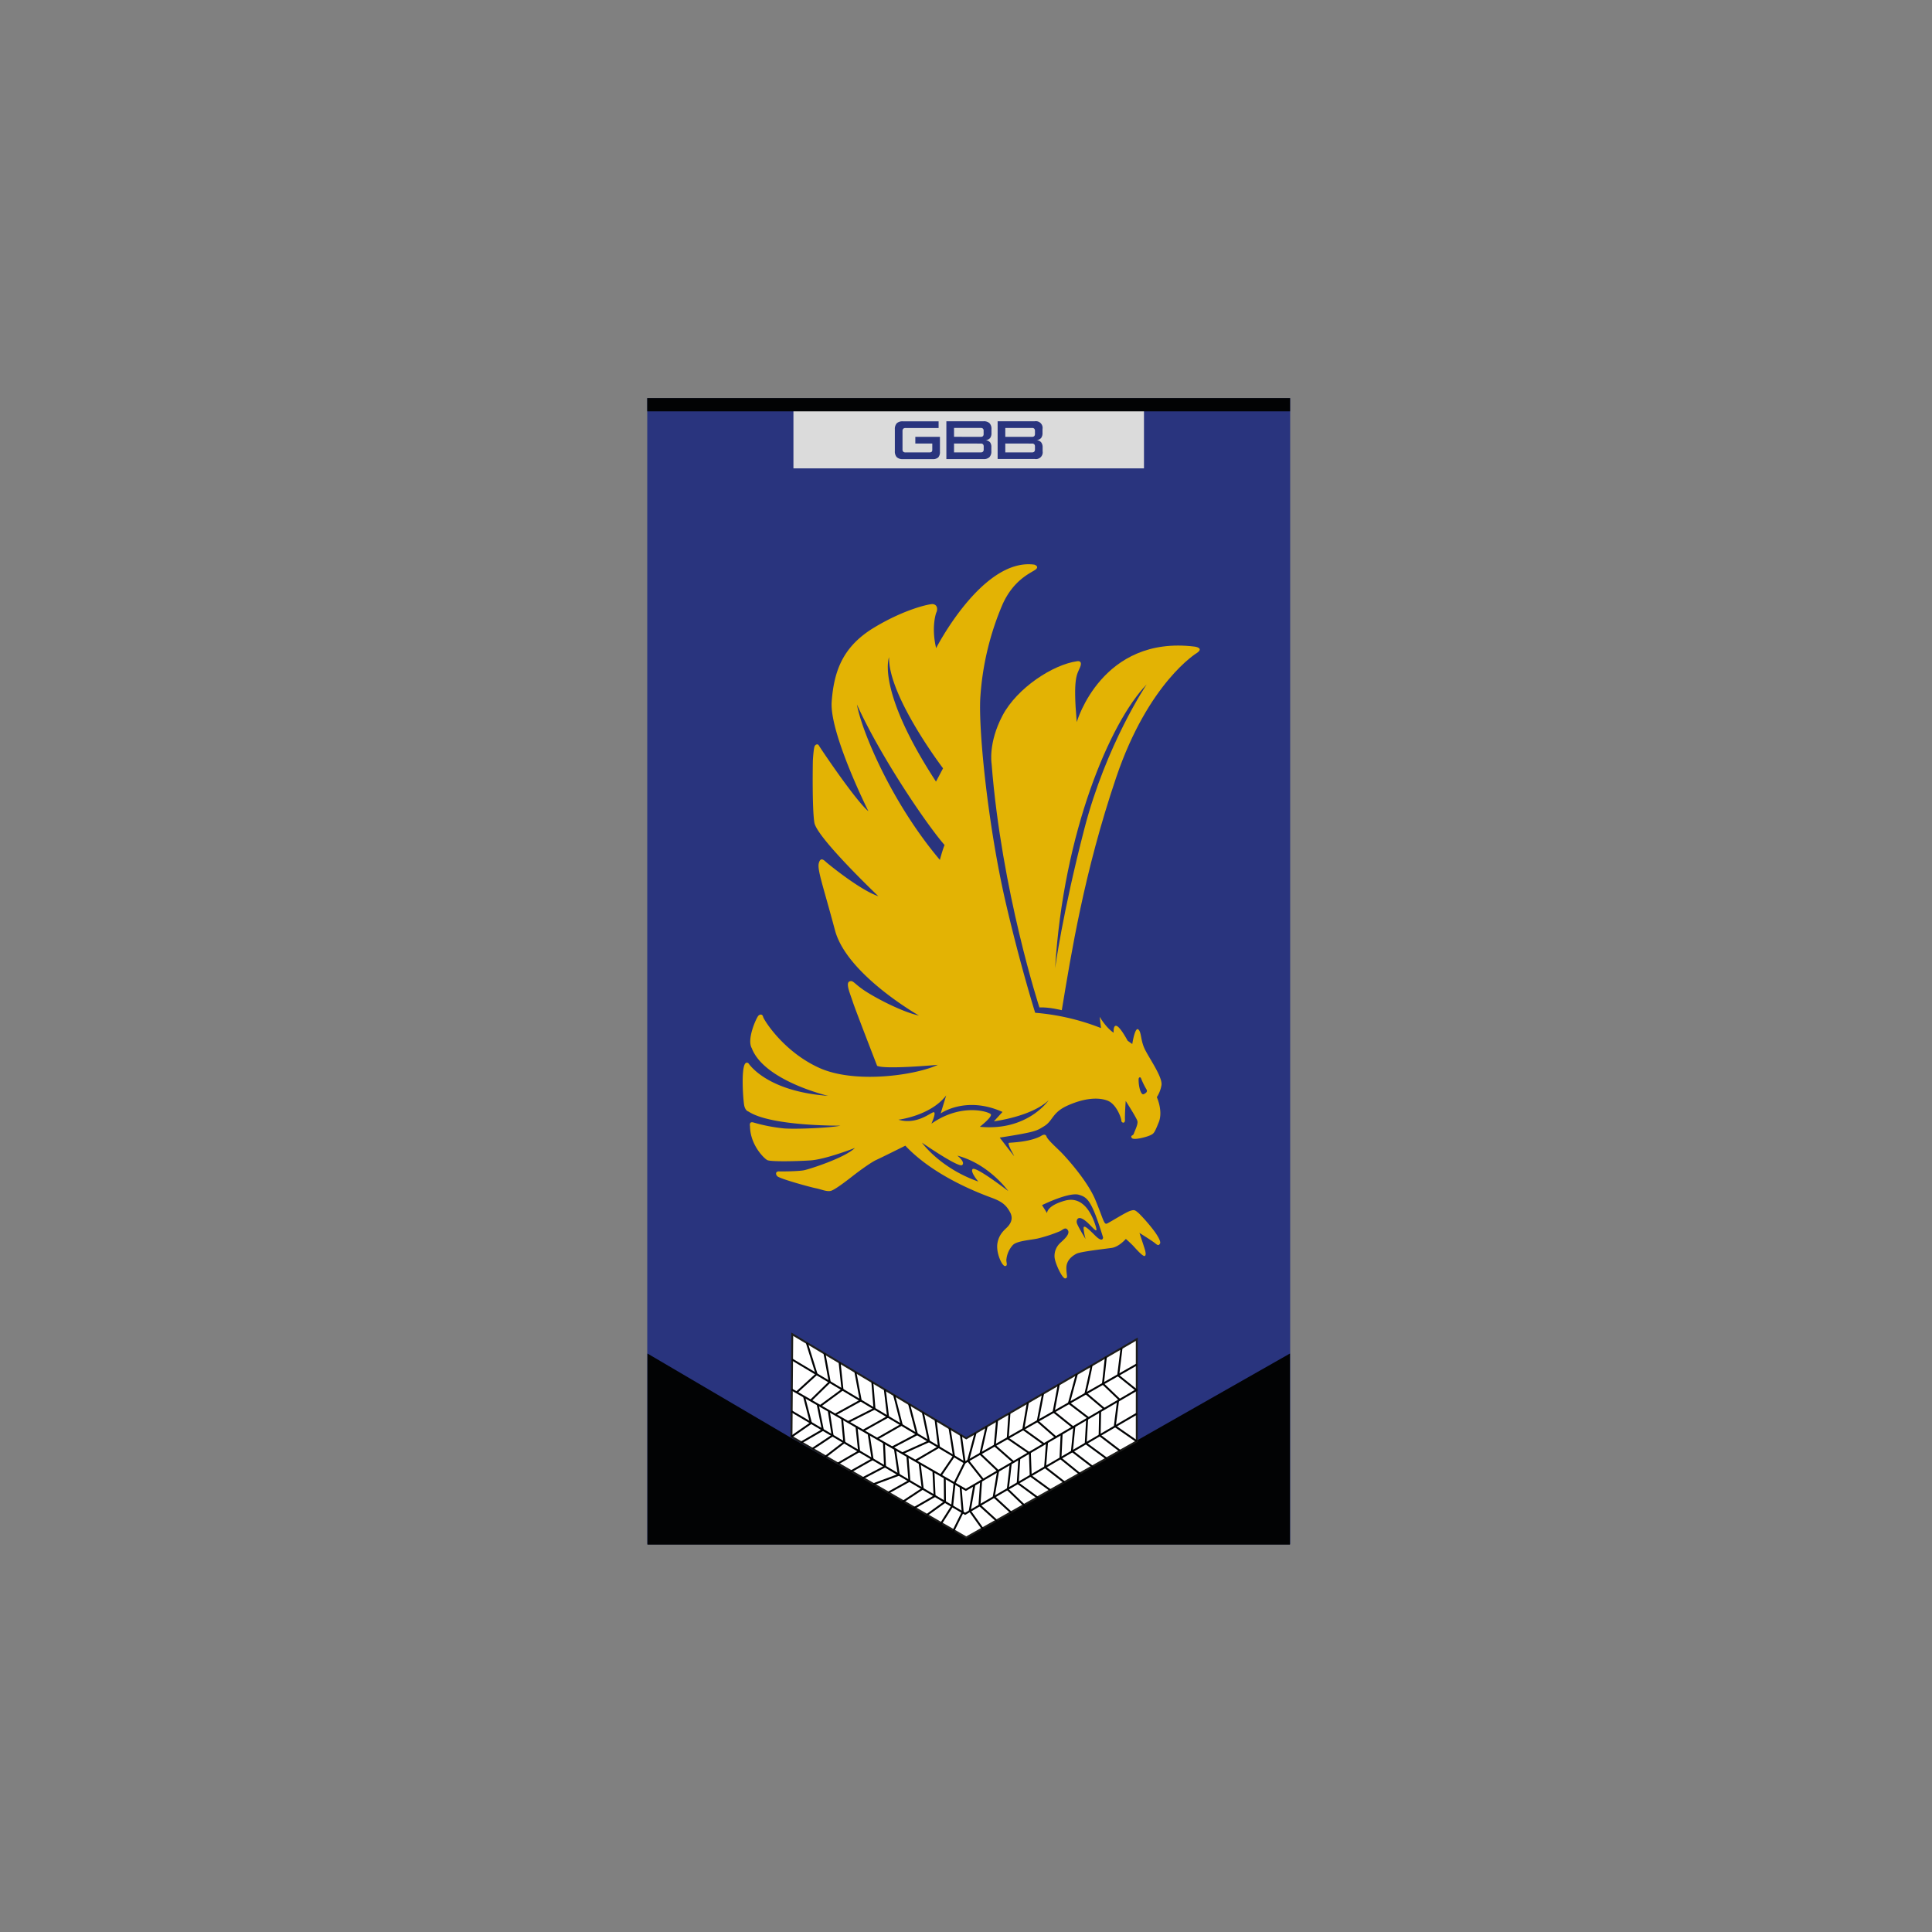
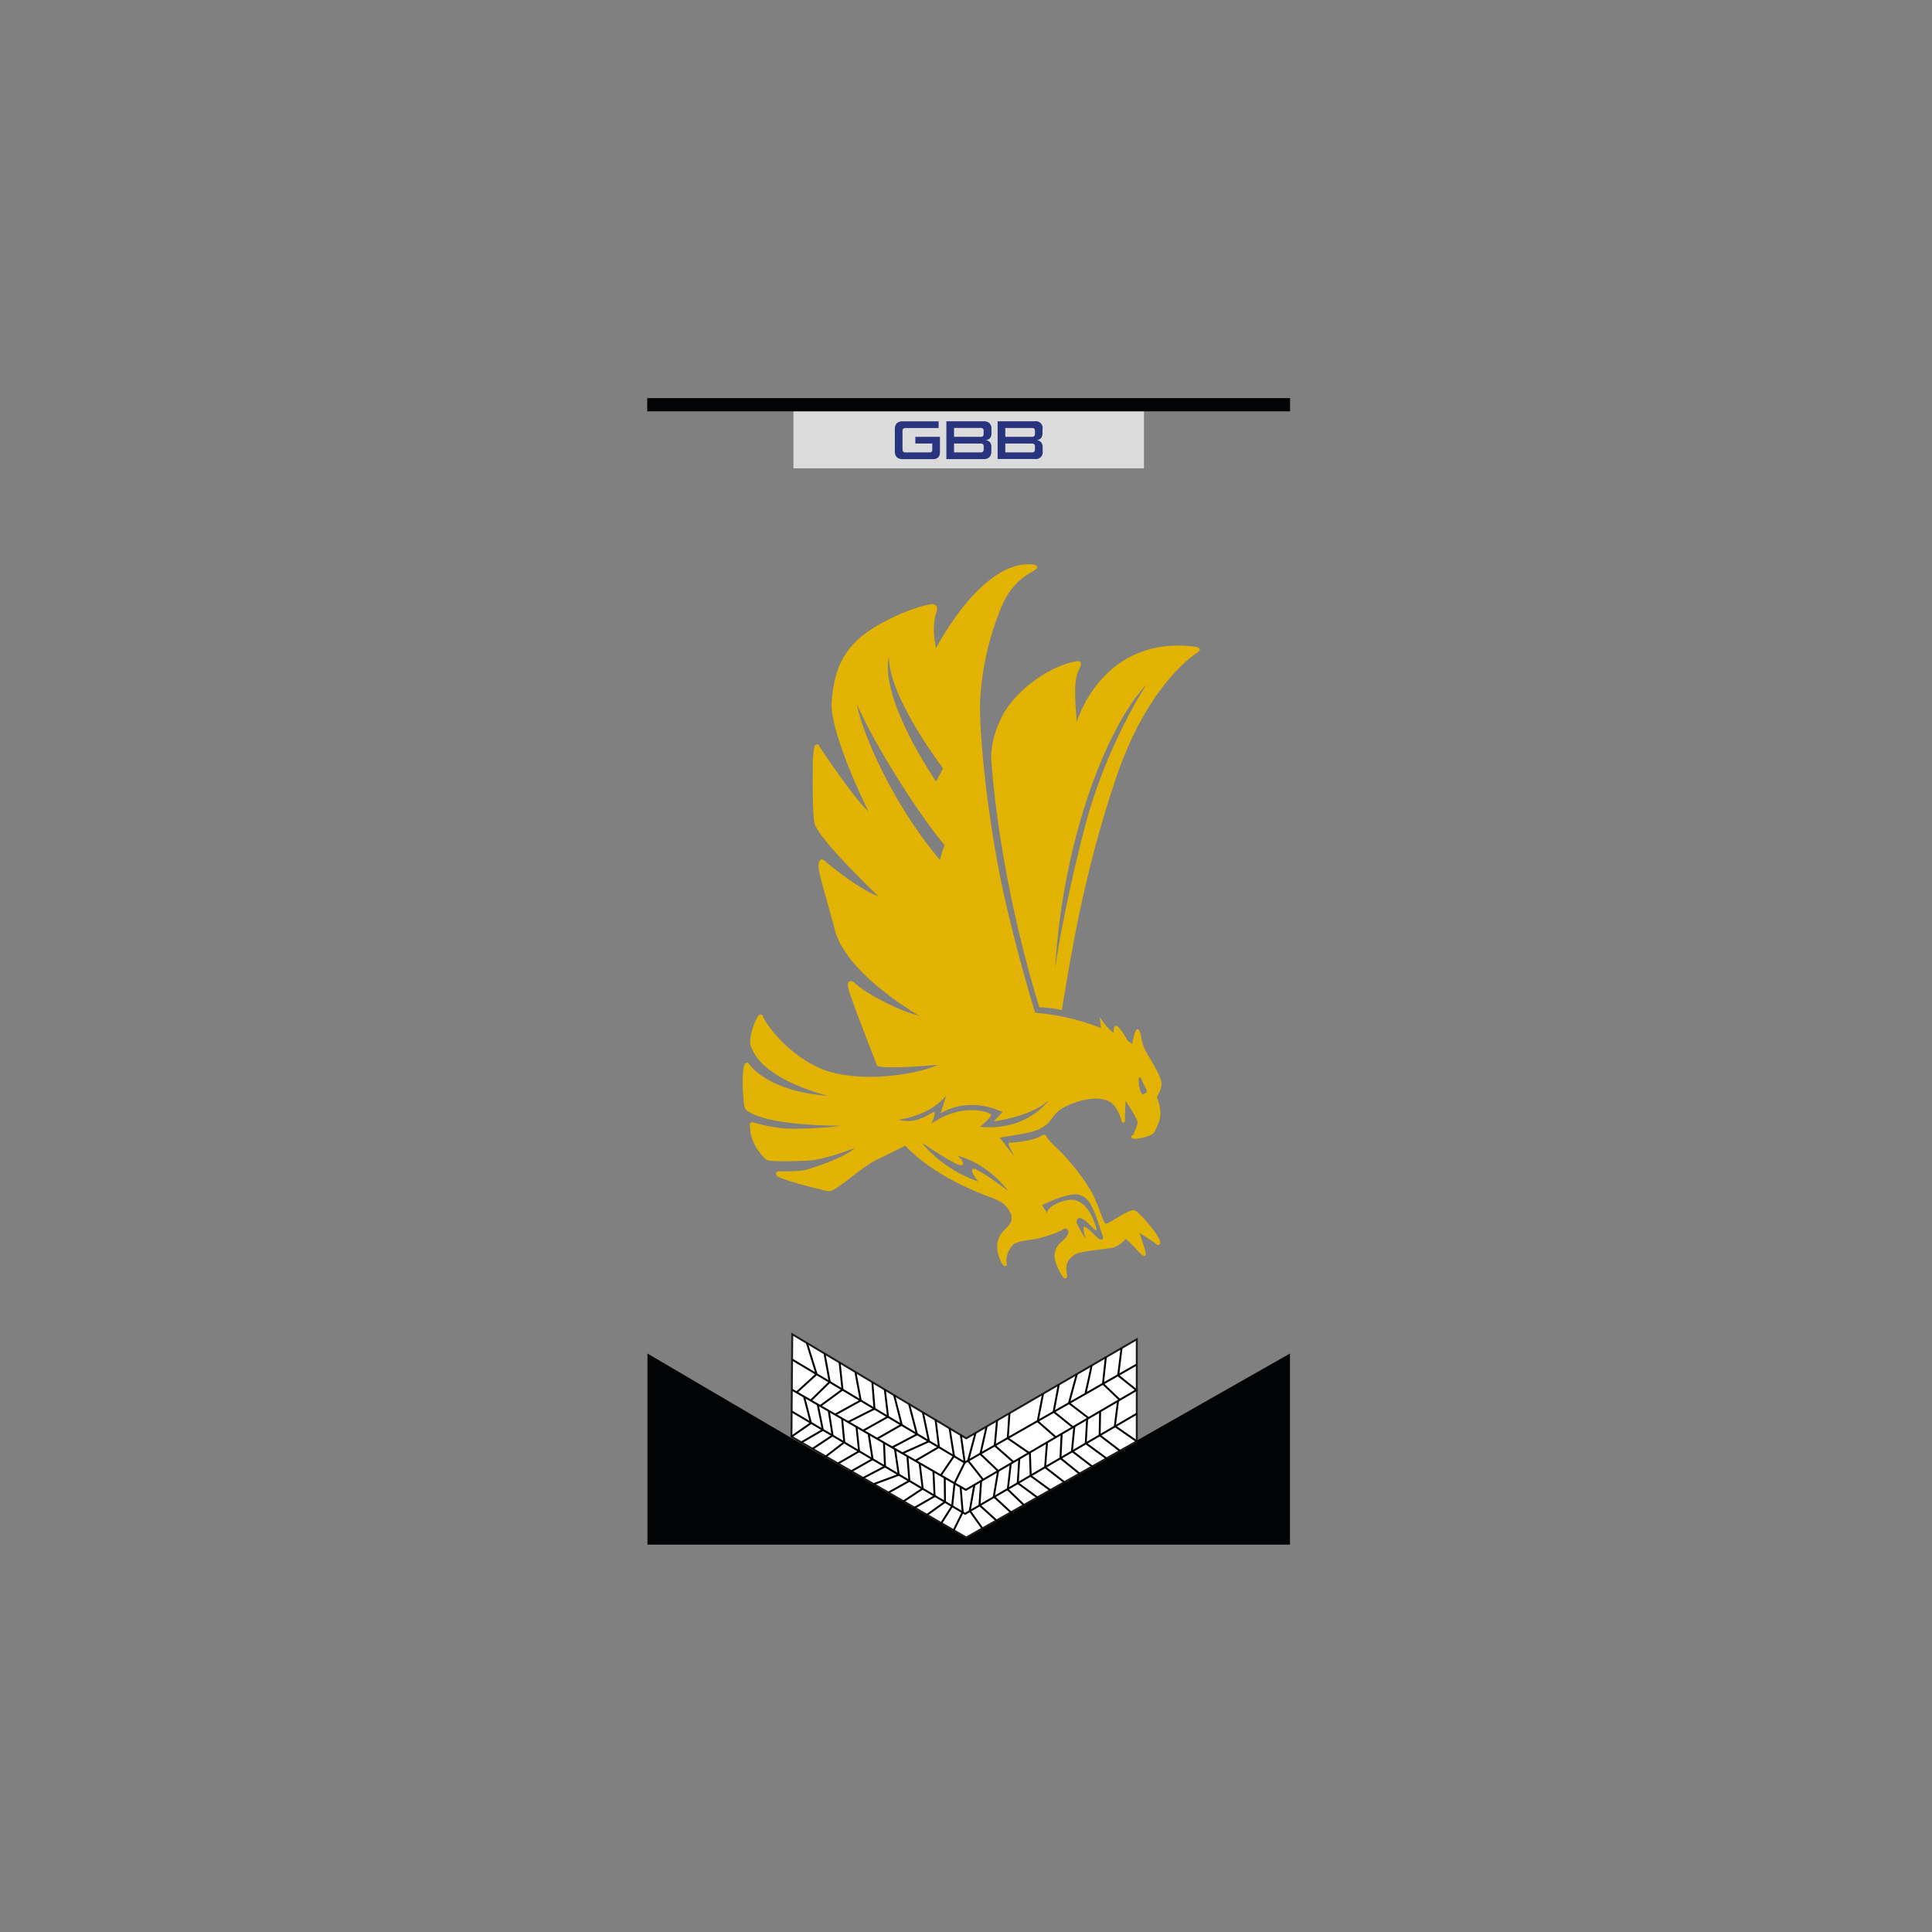
<svg xmlns="http://www.w3.org/2000/svg" height="352.78mm" viewBox="0 0 1000 1000" width="352.78mm">
  <rect x="0" y="0" width="1000" height="1000" fill="#808080" stroke="none" />
  <defs>
    <style>
      .a {
        fill: #29347e;
      }

      .b {
        fill: #020304;
      }

      .c {
        fill: #fff;
        stroke: #1d1d1b;
      }

      .c, .d {
        stroke-miterlimit: 10;
      }

      .d {
        fill: none;
        stroke: #020304;
      }

      .e {
        fill: #dbdbdb;
      }

      .f {
        fill: #e3b304;
      }
    </style>
  </defs>
  <g>
    <g>
-       <rect class="a" height="593.23" width="332.78" x="335.01" y="206.06" />
      <polygon class="b" points="335.12 700.58 408.38 743.6 500.13 795.8 667.68 700.58 667.68 799.49 335.12 799.49 335.12 700.58" />
    </g>
    <g>
      <polygon class="c" points="410.07 690.59 500.13 744.47 588.4 693.18 588.4 746.01 500.13 795.8 409.66 743.6 409.85 718.48 410.07 690.59" />
      <polyline class="d" points="409.97 703.68 499.33 757.04 588.4 706.25" />
      <polyline class="d" points="409.73 730.53 499.55 783.55 588.4 731.73" />
      <polyline class="d" points="417.64 695.13 422.66 711.25 412.33 720.68" />
      <polyline class="d" points="426.76 700.58 429.46 715.32 419.64 724.9" />
      <polyline class="d" points="434.59 705.26 436.07 719.26 424.55 727.72" />
      <polyline class="d" points="442.75 710.14 445.51 724.9 432.45 732.08" />
      <polyline class="d" points="451.52 715.39 452.63 729.14 438.98 736.04" />
      <polyline class="d" points="457.99 719.26 459.65 733.28 446.87 740.43" />
      <polyline class="d" points="462.82 722.15 466.71 737.41 454.05 744.64" />
      <polyline class="d" points="470.56 726.78 474.62 742.41 461.88 749.12" />
      <polyline class="d" points="477.69 731.05 480.82 746.03 467.06 752.22" />
      <polyline class="d" points="484.26 734.84 485.99 748.95 473.94 756" />
      <polyline class="d" points="491.49 739.26 493.77 753.64 486.97 763.62" />
      <polyline class="d" points="497.35 742.75 499.33 757.04 494.08 767.67" />
      <polyline class="d" points="504.92 741.72 501.09 756.09 509.05 766.16" />
      <polyline class="d" points="510.69 738.28 507.45 752.61 516.63 761.35" />
      <polyline class="d" points="516.07 735.26 514.9 748.22 524.5 756.69" />
      <polyline class="d" points="522.48 731.56 521.62 744.47 533.15 752.39" />
-       <polyline class="d" points="532.03 725.88 529.66 739.78 540.25 747.4" />
      <polyline class="d" points="539.87 721.4 537.11 735.69 546.75 744.13" />
      <polyline class="d" points="548 716.67 545.37 730.71 555.27 738.66" />
      <polyline class="d" points="557.34 711.29 553.29 726.23 563.62 734.15" />
-       <path class="d" d="M565,706.6c0,.87-3.1,14.46-3.1,14.46l9.68,8.18" />
+       <path class="d" d="M565,706.6c0,.87-3.1,14.46-3.1,14.46" />
      <polyline class="d" points="572.4 702.3 570.89 716.24 579.46 724.46" />
      <polyline class="d" points="580.49 697.82 578.77 711.94 588.19 719.51 499.92 771.15 409.85 719.26" />
      <polyline class="d" points="416.18 722.87 419.75 736.6 409.66 743.6" />
      <polyline class="d" points="423.24 726.96 425.9 740.12 414.54 746.71" />
      <polyline class="d" points="428.96 730.23 430.94 743.01 420.57 749.89" />
      <path class="d" d="M435.89,734.49c0,.52,1.12,12,1.12,12l-10.1,7.76" />
      <polyline class="d" points="443.3 738.28 444.67 751.19 433.65 757.56" />
      <polyline class="d" points="449.66 742.41 451.64 755.27 439.68 762.03" />
      <path class="d" d="M457.53,746.62c0,.52.56,12.43.56,12.43l-11.84,6.21" />
      <polyline class="d" points="463.22 749.89 465.2 763.36 452.07 768.23" />
      <polyline class="d" points="469.67 753.64 470.7 766.51 459.65 772.66" />
      <polyline class="d" points="476 757.34 477.59 770.51 466.19 778.04" />
      <polyline class="d" points="483.14 761.43 483.74 774.43 472.38 780.97" />
      <polyline class="d" points="489 764.83 489.12 777.39 479.61 784.24" />
      <polyline class="d" points="494.08 767.67 492.83 779.55 486.67 789.23" />
      <path class="d" d="M497.21,769.56c0,.86,1.08,13.08,1.08,13.08L493,793.35" />
      <polyline class="d" points="504.32 768.66 501.95 781.95 509.22 792.16" />
      <polyline class="d" points="507.84 766.34 506.98 779.03 516.11 787.33" />
      <polyline class="d" points="516.63 761.35 514.39 774.6 523.51 783.03" />
      <path class="d" d="M523.12,757.86c0,.51-1.5,13.12-1.5,13.12l8.77,8.43" />
      <polyline class="d" points="527.6 754.88 526.78 767.63 537.45 775.46" />
      <polyline class="d" points="533.06 751.75 533.49 763.92 543.65 771.32" />
      <polyline class="d" points="541.93 746.71 540.94 759.45 551.05 767.32" />
      <polyline class="d" points="549.5 742.15 548.9 754.76 559.14 763.06" />
      <polyline class="d" points="556.09 738.32 554.84 751.02 566.02 759.62" />
      <polyline class="d" points="562.72 734.18 561.98 747.01 573.08 755.15" />
      <path class="d" d="M569.43,730.53c0,.52-.26,12.35-.26,12.35L579.8,751" />
      <polyline class="d" points="578.68 725.15 577.04 738.14 588.4 746.01" />
    </g>
    <g>
      <rect class="e" height="29.78" width="181.44" x="410.68" y="212.65" />
      <g>
        <path class="a" d="M481.06,234.15a1.66,1.66,0,0,0,1.18-.31,1.69,1.69,0,0,0,.31-1.17v-3.11h-8.78V226.1h12.74v7.65a4.17,4.17,0,0,1-.87,3,4.08,4.08,0,0,1-3,.89H467.28a4.29,4.29,0,0,1-3.11-1,4.39,4.39,0,0,1-1-3.11V222.18a4.36,4.36,0,0,1,1-3.1,4.25,4.25,0,0,1,3.11-1h18.54v3.46H468.73a1.69,1.69,0,0,0-1.22.38,1.75,1.75,0,0,0-.37,1.28v9.32a1.72,1.72,0,0,0,.37,1.27,1.69,1.69,0,0,0,1.22.38Z" />
        <path class="a" d="M513.12,231.57v2a4.15,4.15,0,0,1-1,3.06,4.21,4.21,0,0,1-3.11,1H489.84V218.05h19.23a4.24,4.24,0,0,1,3.11,1,4.19,4.19,0,0,1,1,3.06v2a4.16,4.16,0,0,1-.72,2.65,3.49,3.49,0,0,1-2.38,1.09,3.49,3.49,0,0,1,2.38,1.09A4.09,4.09,0,0,1,513.12,231.57Zm-5.52-5.47a1.69,1.69,0,0,0,1.18-.35,1.74,1.74,0,0,0,.34-1.23v-1.4a1.65,1.65,0,0,0-.34-1.25,1.58,1.58,0,0,0-1.18-.37H493.81v4.59Zm-13.79,3.46v4.59h13.81a1.57,1.57,0,0,0,1.17-.37,1.7,1.7,0,0,0,.37-1.23v-1.37a1.77,1.77,0,0,0-.35-1.22,1.67,1.67,0,0,0-1.21-.37Z" />
        <path class="a" d="M539.66,231.57v2a3.49,3.49,0,0,1-2.83,4,3.39,3.39,0,0,1-1.23,0H516.37V218.05H535.6a3.48,3.48,0,0,1,4,2.79,3.39,3.39,0,0,1,0,1.23v2a4.16,4.16,0,0,1-.73,2.65,3.49,3.49,0,0,1-2.38,1.09,3.49,3.49,0,0,1,2.38,1.09A4.16,4.16,0,0,1,539.66,231.57Zm-5.54-5.47a1.68,1.68,0,0,0,1.22-.37,1.74,1.74,0,0,0,.35-1.22v-1.4a1.73,1.73,0,0,0-.37-1.24,1.59,1.59,0,0,0-1.17-.36H520.34v4.59Zm-13.78,3.46v4.59h13.81a1.56,1.56,0,0,0,1.17-.37,1.7,1.7,0,0,0,.37-1.23v-1.37a1.72,1.72,0,0,0-.35-1.22,1.68,1.68,0,0,0-1.22-.37Z" />
      </g>
    </g>
    <g>
      <g>
        <path class="f" d="M618.43,334.69c-48.2-6-61.11,39.07-61.11,39.07-2.06-23.24.17-24.61,1.72-28.4s-1.55-3.11-1.55-3.11c-12.42,1.72-31,13.77-38.56,28.06s-5.68,25-5.68,25C518.42,461.55,538,521.45,538,521.45c5-.26,11.58,1.43,11.58,1.43,4.82-28.92,11.49-71.32,28.18-120.55S619.46,338,619.46,338C623.42,335.37,618.43,334.69,618.43,334.69ZM561.26,429c-11.36,43.9-15.13,72.11-15.13,72.11,4.3-70.41,28.41-127.22,47.37-146.84C593.47,354.31,572.62,385.14,561.26,429Z" />
        <path class="f" d="M589.16,532.82c-1.72-1.38-3.1,7.57-3.1,7.57l-2.41-1.72s-3.45-6.54-5.51-7.57-1.72,3.44-1.72,3.44c-4.13-2.75-7.23-8.26-7.23-8.26l.69,5.85a119,119,0,0,0-34.08-7.92s-7.64-24.3-15.15-56.63c-9.14-39.29-14.2-88.83-13.26-106.21A146.19,146.19,0,0,1,518.84,313c5.68-12.82,14.54-16.35,17-18.07s-.44-2.67-.44-2.67c-26.85-3.7-50.86,43.21-50.86,43.21-2.5-10.42-.26-17.73.17-18.59s.94-3.82-1.88-4.2c-1.35-.17-14,2.33-30.14,12s-21,22.12-22.21,38.48,19,56.73,19,56.73c-6.51-5.28-25.23-33.18-25.62-34s-1.48-.84-2.13.19-1,7.69-1,7.69-.46,24.2.78,32,33.11,38.09,33.11,38.09c-9.42-3.11-26-16.72-27-17.62s-2.9-2.91-3.8.51,2.26,11.88,8.38,34.8,43.45,44.09,43.45,44.09c-8-1.68-20.66-8.13-27.18-12.26s-6.77-6.27-8.84-5.36.58,6.78,1.74,10.45S454,551.67,454,551.67c4.2,2,31.44-.52,31.44-.52-11.3,5.36-42.86,10-61.45,1.56S395.33,527.8,395,526.36s-1.49-1.55-2.45-.64-6.17,12.17-3.43,16.83c6.46,16.92,39.51,24.66,39.51,24.66-30.34-2.2-39.89-15.11-41-16.52a1.13,1.13,0,0,0-2-.07c-2.07,3-1,18.46-.45,21.43s2.26,3.29,2.26,3.29C399,583,435,582.64,435,582.64c-4.71,1.09-22.85,1.93-29.24,1.42A86.64,86.64,0,0,1,390,581c-2.45-.71-1.8,1.88-1.8,1.88.06,9.68,7.29,16.78,9,17.61s14.27.65,22.21.14,23.11-6.46,23.11-6.46c-5.3,5.17-23.57,11-26.4,11.56s-11.24.64-12.85.58-2.07,1.16-1,2.45,17,5.68,19.94,6.26,5.75,1.94,7.89,1.35,8.06-5.16,11.29-7.68,9.32-7,12.2-8.32S468.6,593,468.6,593c15.37,16.4,40.09,25.24,45.25,27.18s7.17,3.93,9,7.36,0,6-1.29,7.42-4.45,3.55-5.29,8.54,2.45,12,4,11.82.45-1.87.65-3.49a13,13,0,0,1,3.35-7.42c2.1-2.14,8.85-2.51,12.78-3.35a75.58,75.58,0,0,0,11.65-3.82c1.42-.7,2.83-2.45,4.06-.45s-2.13,4.84-3.94,6.52a9.12,9.12,0,0,0-3,7.1c.06,3.11,4.07,11.65,5.61,11.3s.52-1.42.52-5.43,3.11-6.26,5.23-7.36,14.33-2.45,18.2-3,7.36-4.66,7.36-4.66,2.78,2.45,4.13,3.94,4.59,5.1,5.55,4.9.52-2.19.07-3.67-2.71-8.27-2.71-8.27,6.77,4.2,8.13,5.36,1.87,1.22,2.52.13-1.68-4.66-2.91-6.33a88.75,88.75,0,0,0-8.06-9.32c-2-1.7-2.26-2-4.58-1.22s-10.27,5.8-11.88,6.52-1.81-2-6-12.14-15.3-22.2-17.56-24.53-7.1-6.52-7.77-8.39-2.84-.26-2.84-.26c-5.68,3.16-15.23,3.36-16.53,3.55s2.65,6.59,2.59,6.78-7.43-9.49-7.43-9.49c19.24-3,19.14-3.58,22.89-5.84,4.83-2.89,4-7.13,12.49-10.87s15.53-4.25,20.34-2.45,7.29,9.36,7.23,10.4,2,1.87,1.87-.52.38-9.69.38-9.69,5.68,8.79,6.07,10.46-1.48,5.24-1.87,6.46-1.87.78-1.1,2.19,7.55-.39,9.49-1.29,2.19-1,4.52-6.78-1-13-1-13a16.43,16.43,0,0,0,2.38-6.07c.84-4-6.17-13.83-8.54-18.64S590.89,534.2,589.16,532.82Zm-30.69,85.6c4.32,1.32,6.54,2.71,12.48,22.07,0,0,0,3.11-4.13-1s-6.21-5.94-5.94-3.36a32.29,32.29,0,0,0,1,5.16s-4.38-7.07-4.57-8.54.78-5.07,7.16,1.61c2.9,3,3.88,3.88,2.32-.78s-5.94-14.75-15.52-12.13-9.32,6.45-9.32,6.45l-2.59-4.13S553.3,616.86,558.47,618.42Zm-98.3-278.27c-.41,20.25,27.95,57.53,27.95,57.53l-3.65,6.88C453.28,356.75,460.17,340.15,460.17,340.15Zm-16.62,24.49C455.2,390.56,479,426,488.9,437.38c-1.06,2.55-2.43,7.7-2.43,7.7C460.63,414.43,445.64,377.05,443.55,364.64Zm78.31,251.84s-16.73-12.88-18.41-11.38c-1.47,1.31,2.92,6.47,2.92,6.47-19.89-7-29.18-20.14-29.18-20.14s19,13.15,20.82,11.6-2.49-4.88-2.49-4.88C512,602.53,521.86,616.48,521.86,616.48Zm-14.7-33.26s6.69-5.22,5.66-6.51-15.23-5.94-30.72,4.91c0,0,2.57-5.68,1.28-5.94s-8.54,6.76-18.35,3.88c0,0,16.61-2,24.71-12.56l-2.84,9.32s13-9.32,32-.78l-4.46,4.86s19.45-2.43,28.36-10.94c0,0-10.93,16.19-35.65,13.76Zm85.24-17.08c-.9.53-1.43.37-2.28-1.86a18.74,18.74,0,0,1-.78-5.66c.06-1.28,1.06-1.22,1.28-.42a41,41,0,0,0,2.75,5.61c.72,1.17-.07,1.81-1,2.34Z" />
      </g>
      <path class="f" d="M485.35,532.28l.11-2.26a1.62,1.62,0,0,0-.17-.78,1.47,1.47,0,0,0-.41-.63,2.22,2.22,0,0,0-1.39-.56,2,2,0,0,0-1.38.56l-.3.4a1.85,1.85,0,0,0-.27,1l-.1,2.26a1.38,1.38,0,0,0,.17.77,1.34,1.34,0,0,0,.39.62,1.47,1.47,0,0,0,.63.41,1.51,1.51,0,0,0,.78.17,1.92,1.92,0,0,0,1.37-.58l.31-.38a2,2,0,0,0,.26-1Z" />
      <rect class="b" height="6.85" width="332.73" x="335" y="206.06" />
    </g>
  </g>
</svg>